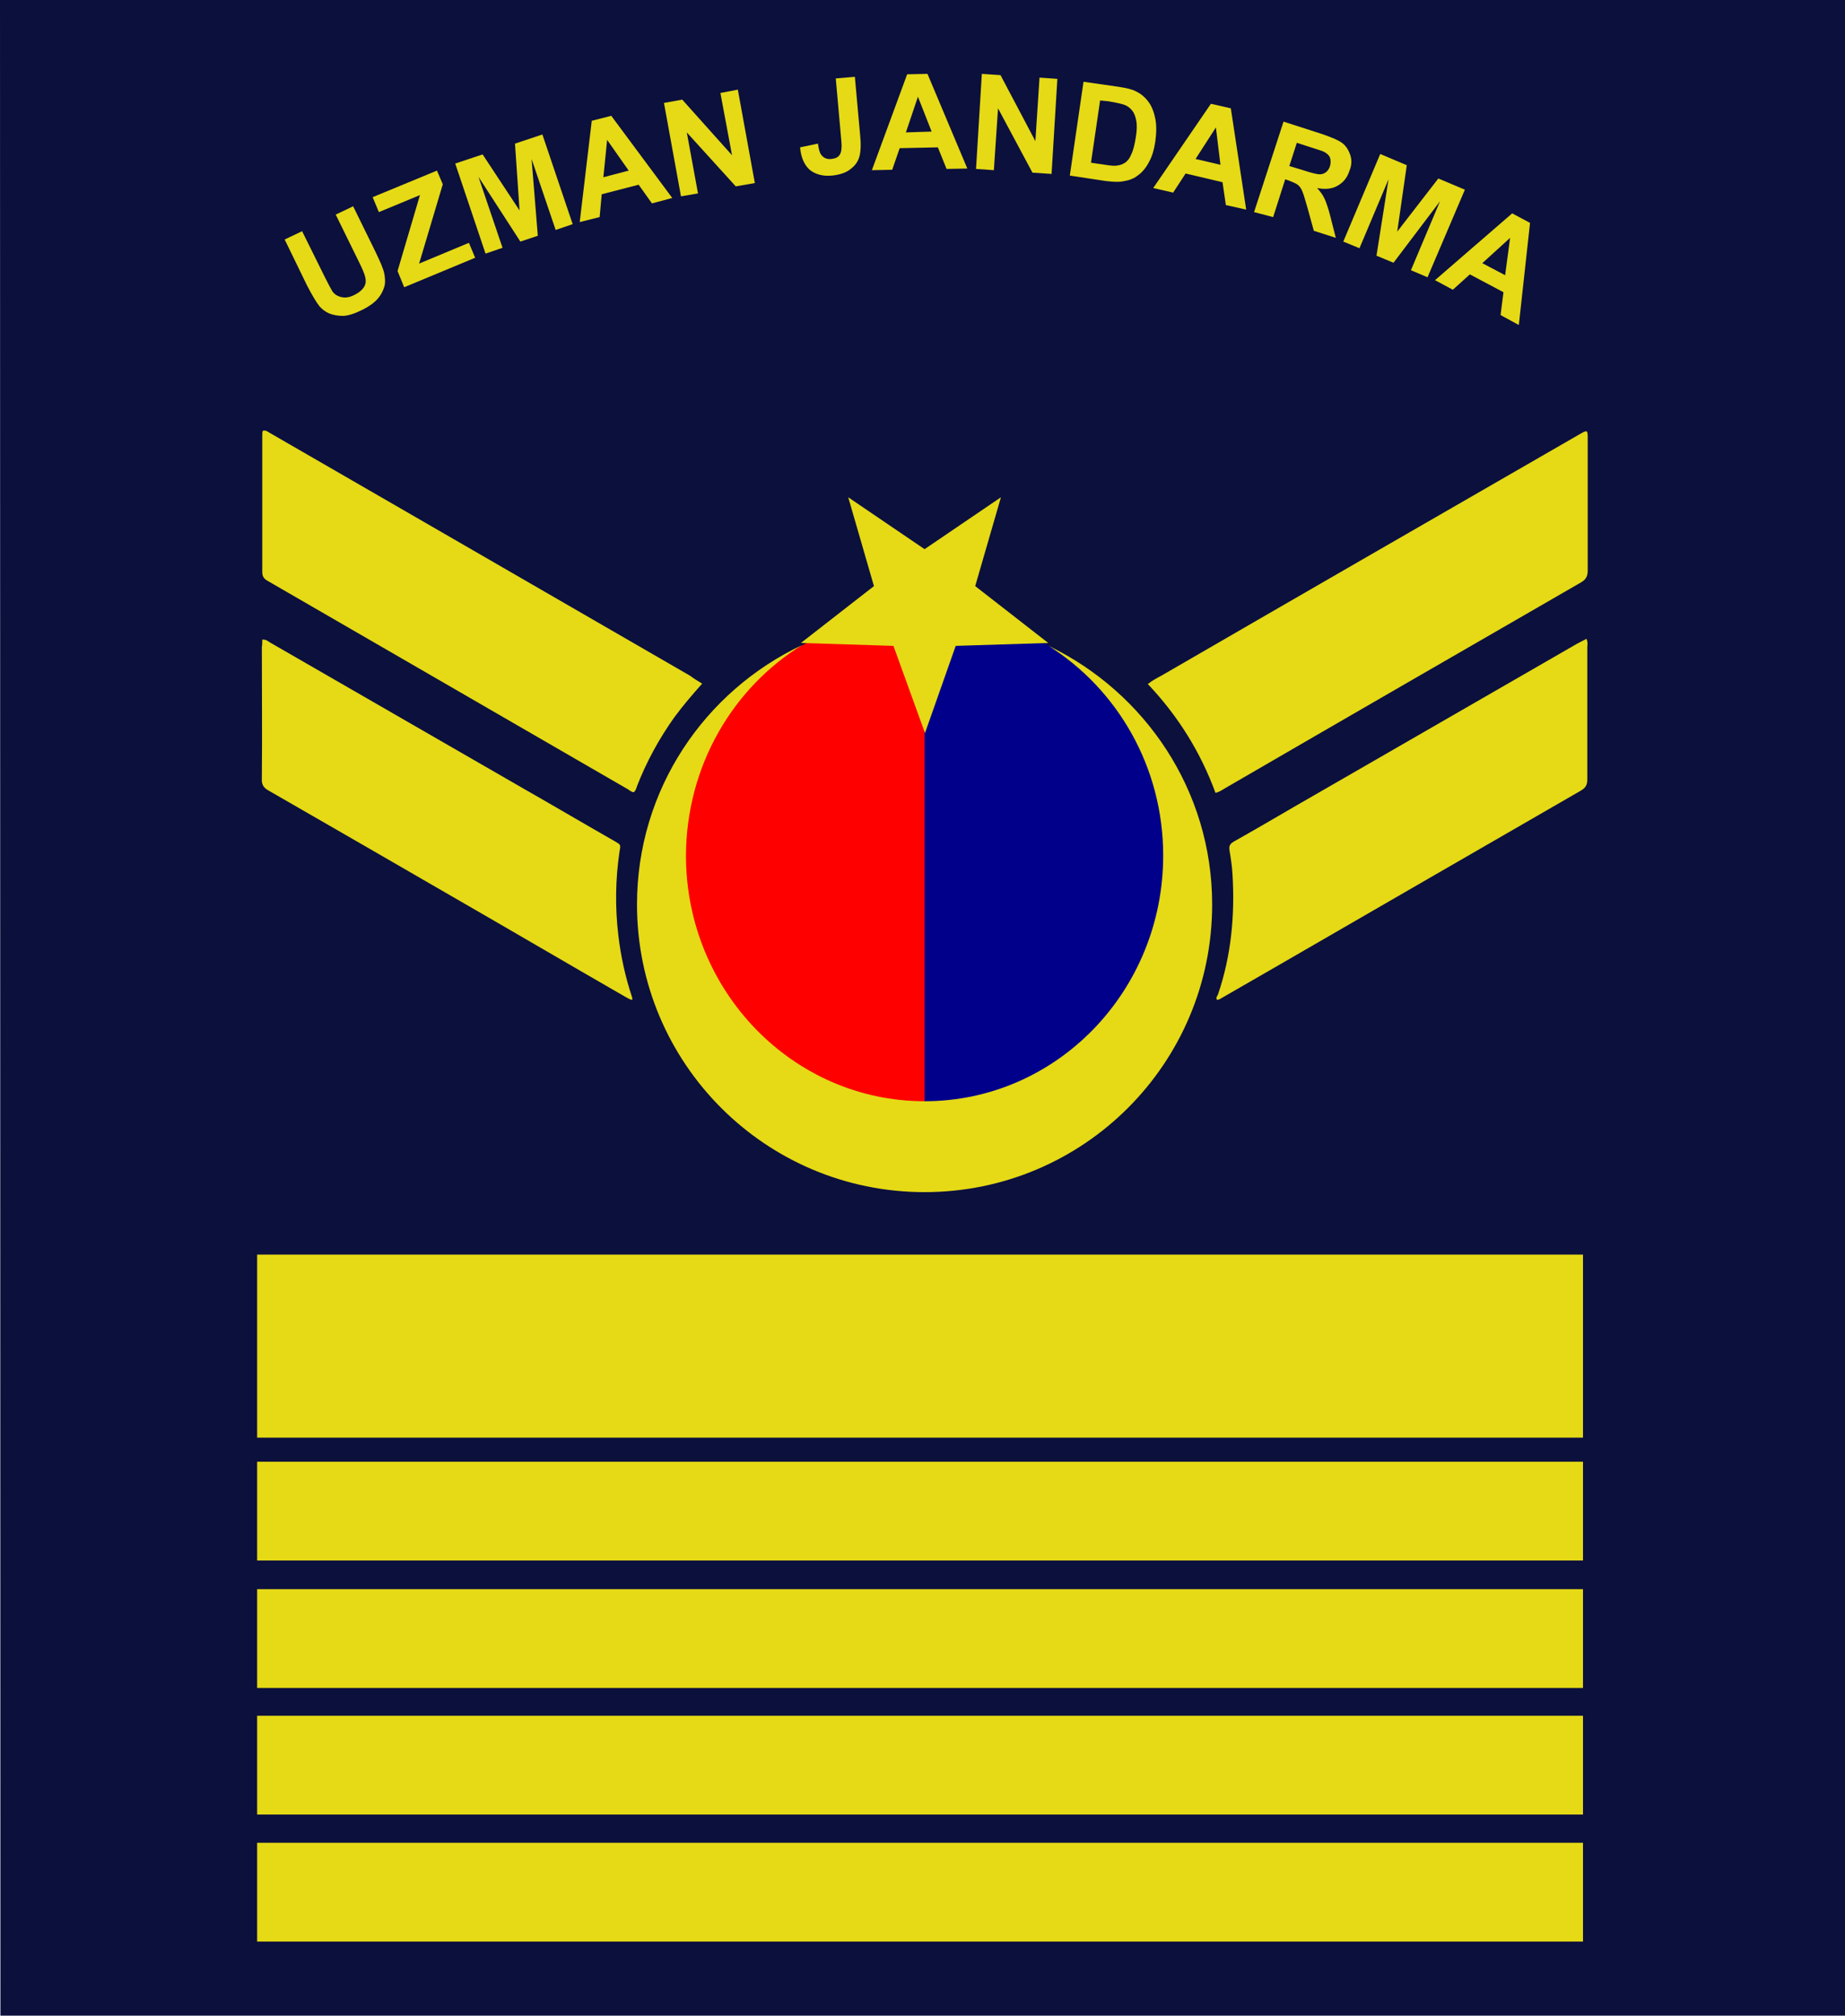
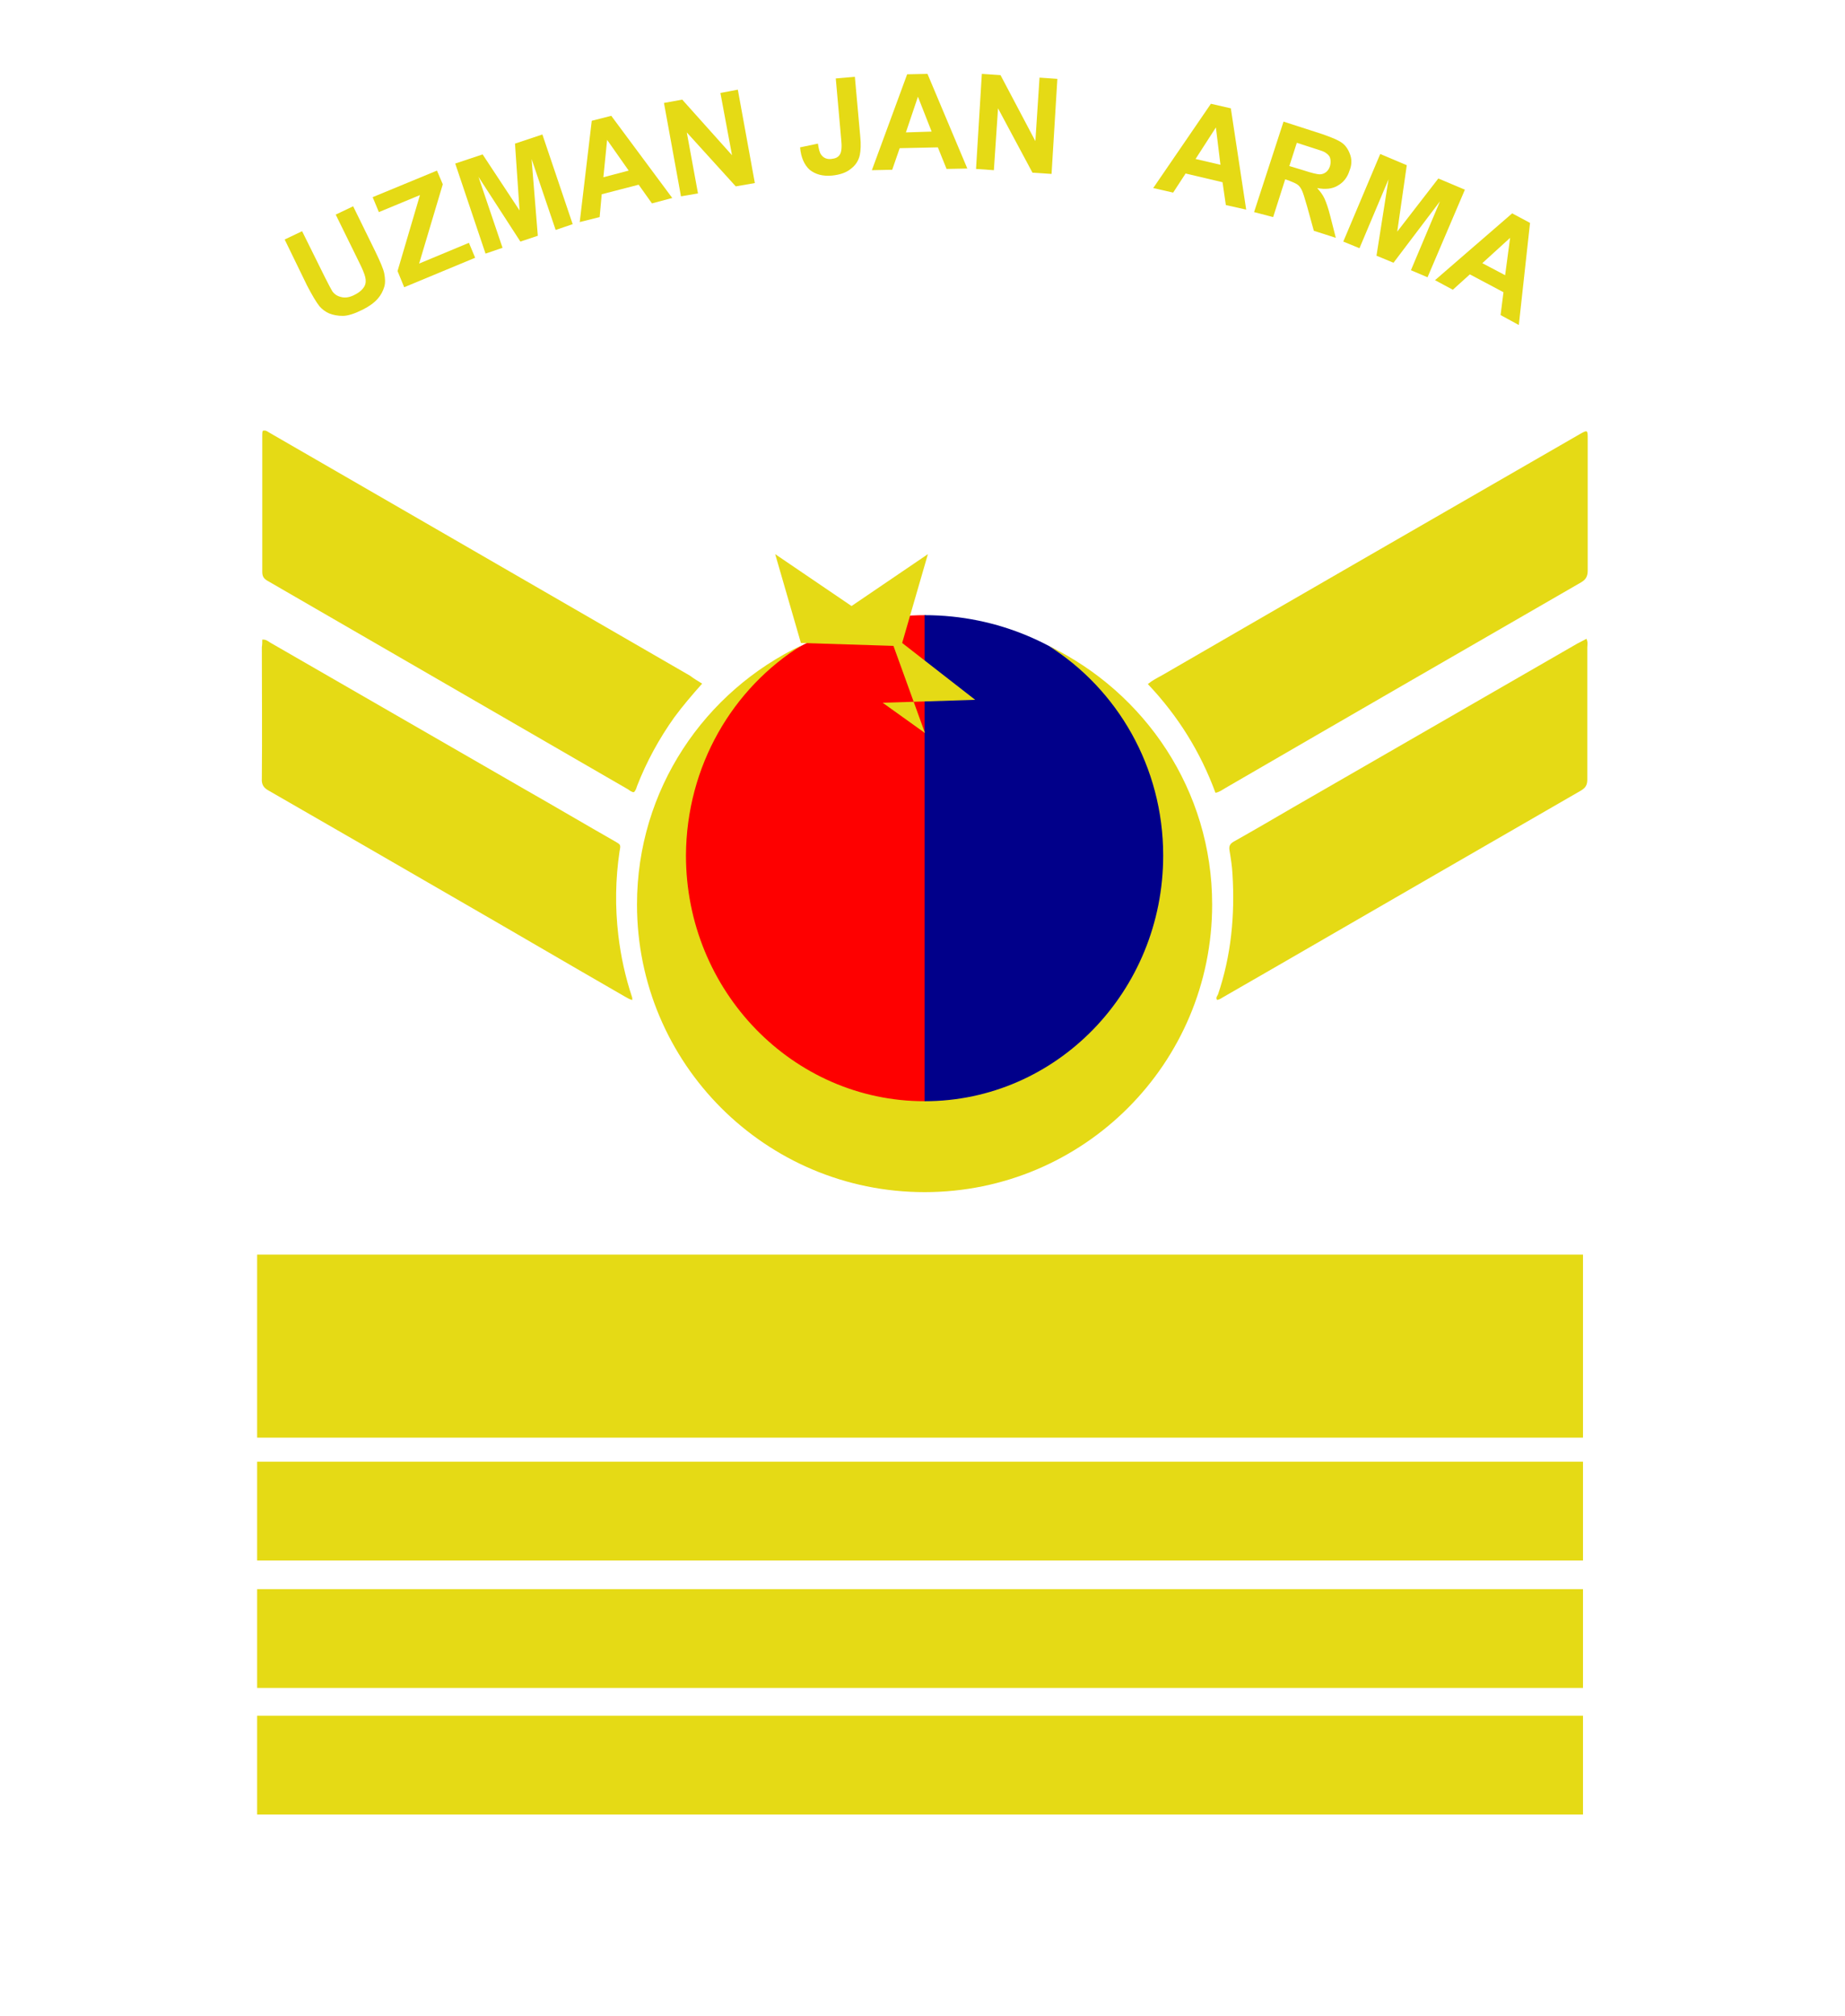
<svg xmlns="http://www.w3.org/2000/svg" xmlns:ns1="http://www.inkscape.org/namespaces/inkscape" xmlns:ns2="http://sodipodi.sourceforge.net/DTD/sodipodi-0.dtd" version="1.1" id="svg2" ns1:output_extension="org.inkscape.output.svg.inkscape" ns1:version="0.92.0 r15299" ns2:docname="Turkey-air-force-OR-8.svg" ns2:modified="true" ns2:version="0.32" x="0px" y="0px" viewBox="0 0 444.6 485.6" style="enable-background:new 0 0 444.6 485.6;" xml:space="preserve">
  <style type="text/css">
	.st0{fill:#0C103D;}
	.st1{fill-rule:evenodd;clip-rule:evenodd;fill:#E5DA15;}
	.st2{fill:#E5DA15;}
	.st3{fill:#FE0000;}
	.st4{fill:#01008A;}
</style>
  <ns2:namedview bordercolor="#666666" borderopacity="1.0" gridtolerance="10.0" guidetolerance="10.0" height="500px" id="base" ns1:current-layer="svg2" ns1:cx="249.99759" ns1:cy="211.78348" ns1:pageopacity="0.0" ns1:pageshadow="2" ns1:snap-bbox="true" ns1:snap-bbox-midpoints="true" ns1:window-height="1003" ns1:window-maximized="0" ns1:window-width="1280" ns1:window-x="0" ns1:window-y="0" ns1:zoom="0.98414634" objecttolerance="10.0" pagecolor="#ffffff" showgrid="false" width="470px">
	</ns2:namedview>
-   <path id="path7149" ns1:connector-curvature="0" ns2:nodetypes="ccccc" class="st0" d="M0,0l0.1,485.6h444.5V0H0z" />
  <g>
    <g>
      <g id="g4509" transform="translate(0.062,21.448)">
        <path id="path3200" ns1:connector-curvature="0" class="st1" d="M61.9,391.9v23.8h319.5v-23.8H61.9z" />
-         <path id="path3200_1_" ns1:connector-curvature="0" class="st1" d="M61.9,422.5v23.8h319.5v-23.8H61.9z" />
      </g>
      <g id="g4509_1_" transform="translate(0.062,21.448)">
        <path id="path3200_3_" ns1:connector-curvature="0" class="st1" d="M61.9,330.7v23.8h319.5v-23.8H61.9z" />
        <path id="path3200_2_" ns1:connector-curvature="0" class="st1" d="M61.9,361.4v23.8h319.5v-23.8H61.9z" />
      </g>
      <g id="g4509_2_" transform="translate(0.062,21.448)">
        <path id="path3200_5_" ns1:connector-curvature="0" class="st1" d="M61.9,280.8v44.1h319.5v-44.1H61.9z" />
      </g>
    </g>
    <g>
      <g>
        <path class="st2" d="M169.2,164.7c-2.5,2.8-4.7,5.4-6.7,8.1c-3.7,5.2-6.7,10.7-9,16.6c-0.1,0.3-0.2,0.7-0.4,1     c-0.2,0.4-0.4,0.6-0.9,0.3c-0.3-0.1-0.5-0.3-0.8-0.5c-28.9-16.7-57.9-33.5-86.8-50.2c-0.9-0.5-1.4-1-1.4-2.2c0-11,0-21.9,0-32.9     c0-0.4,0-0.7,0.1-1.1c0.8-0.3,1.3,0.3,1.9,0.6c9.7,5.6,19.4,11.2,29.1,16.8c24,13.9,48,27.7,72,41.6     C167.2,163.5,168.1,164,169.2,164.7z" />
        <path class="st2" d="M292.9,191c-3.6-9.8-9-18.5-16.3-26.2c1.1-0.9,2.3-1.5,3.4-2.1c33.5-19.4,67-38.7,100.5-58     c2.1-1.2,2.1-1.2,2.1,1.1c0,10.5,0,21.1,0,31.6c0,1.4-0.4,2.2-1.6,2.9c-28.6,16.5-57.2,33-85.8,49.6     C294.5,190.3,293.9,190.8,292.9,191z" />
        <path class="st2" d="M63.2,154.1c0.9-0.1,1.4,0.4,1.9,0.7c20.5,11.8,41.1,23.7,61.6,35.5c7.2,4.1,14.3,8.3,21.5,12.4     c1.4,0.8,1.4,0.8,1.1,2.4c-1,6.7-1.1,13.4-0.3,20.2c0.6,5.1,1.7,10.1,3.3,14.9c0.1,0.2,0,0.4,0.1,0.7c-0.7-0.1-1.2-0.5-1.8-0.8     c-13.9-8-27.7-16.1-41.6-24.1c-14.7-8.5-29.4-17-44.2-25.5c-1.3-0.7-1.8-1.5-1.7-3c0.1-10.5,0-21.1,0-31.6     C63.2,155.3,63.2,154.7,63.2,154.1z" />
        <path class="st2" d="M382.3,153.9c0.4,0.9,0.2,1.5,0.2,2.1c0,10.6,0,21.2,0,31.8c0,1.3-0.4,2-1.6,2.7     c-24.5,14.1-49,28.3-73.6,42.5c-4.2,2.4-8.3,4.8-12.5,7.2c-0.5,0.3-0.9,0.6-1.5,0.7c-0.4-0.5,0-0.9,0.2-1.3     c3.2-9.4,4.1-19.1,3.5-29c-0.1-1.9-0.4-3.8-0.7-5.6c-0.2-1.1,0-1.7,1.1-2.3c4.8-2.7,9.6-5.5,14.4-8.3     c22.7-13.1,45.5-26.2,68.2-39.3C380.8,154.7,381.5,154.3,382.3,153.9z" />
      </g>
      <g>
        <g>
          <path class="st3" d="M223,276.4c-35.4,0-64.1-28.7-64.1-64.1s28.7-64.1,64.1-64.1" />
          <path class="st4" d="M222.8,276.4c35.4,0,64.1-28.7,64.1-64.1s-28.7-64.1-64.1-64.1" />
        </g>
        <g>
          <path id="path3135-2" ns1:connector-curvature="0" class="st2" d="M193.3,155.4c-23.5,11.1-39.8,34.8-39.8,62.5      c0,38.3,31,69.3,69.3,69.3s69.3-31,69.3-69.3c0-27.5-16.2-51.1-39.4-62.3c16.5,10.4,27.6,29.1,27.6,50.5      c0,32.7-25.7,59.2-57.5,59.2c-31.7,0-57.5-26.5-57.5-59.2C165.4,184.5,176.6,165.7,193.3,155.4z" />
-           <path id="path4132-2" ns1:flatsided="false" ns1:randomized="0" ns1:rounded="0" ns2:arg1="1.5707963" ns2:arg2="2.1991149" ns2:cx="58.511936" ns2:cy="14.713528" ns2:r1="9.0221529" ns2:r2="3.6990826" ns2:sides="5" ns2:type="star" class="st2" d="      M222.9,176.6l-7.6-21l-22.3-0.7l17.6-13.7l-6.2-21.4l18.4,12.5l18.4-12.5l-6.2,21.4l17.6,13.7l-22.3,0.7L222.9,176.6z" />
+           <path id="path4132-2" ns1:flatsided="false" ns1:randomized="0" ns1:rounded="0" ns2:arg1="1.5707963" ns2:arg2="2.1991149" ns2:cx="58.511936" ns2:cy="14.713528" ns2:r1="9.0221529" ns2:r2="3.6990826" ns2:sides="5" ns2:type="star" class="st2" d="      M222.9,176.6l-7.6-21l-22.3-0.7l-6.2-21.4l18.4,12.5l18.4-12.5l-6.2,21.4l17.6,13.7l-22.3,0.7L222.9,176.6z" />
        </g>
      </g>
    </g>
    <g>
      <g>
        <path class="st2" d="M68.6,57.7l4.2-2l5.5,11.1c0.9,1.8,1.5,2.9,1.8,3.4c0.6,0.8,1.3,1.2,2.3,1.4c0.9,0.2,2,0,3.1-0.6     c1.2-0.6,1.9-1.3,2.3-2s0.4-1.5,0.2-2.3c-0.2-0.8-0.7-2-1.5-3.6l-5.6-11.4l4.2-2l5.3,10.8c1.2,2.5,2,4.3,2.2,5.4s0.3,2.2,0,3.2     c-0.3,1-0.8,2-1.6,2.9s-2,1.8-3.6,2.6c-2,1-3.6,1.5-4.8,1.5c-1.2,0-2.3-0.2-3.3-0.6c-0.9-0.4-1.7-1-2.3-1.7c-0.8-1-1.8-2.7-3-5     L68.6,57.7z" />
        <path class="st2" d="M97.4,69.2l-1.6-3.9l5.4-18.3l-9.9,4.1l-1.5-3.6l15.5-6.4l1.4,3.3l-5.7,19.1l12-5l1.5,3.6L97.4,69.2z" />
        <path class="st2" d="M117,61.1l-7.3-21.7l6.6-2.2l8.9,13.5l-1.1-16.1l6.6-2.2L138,54l-4.1,1.4l-5.8-17.1l1.5,18.5l-4.2,1.4     l-10.1-15.6l5.8,17.1L117,61.1z" />
        <path class="st2" d="M162,47.7l-4.9,1.3l-3.2-4.5l-8.9,2.3l-0.5,5.5l-4.8,1.2l2.9-24.4l4.7-1.2L162,47.7z M151.5,41.1l-5.2-7.4     l-0.9,9L151.5,41.1z" />
        <path class="st2" d="M164.1,47.3L160,24.8l4.4-0.8l12,13.4l-2.8-15l4.2-0.8l4.1,22.5l-4.6,0.8l-11.8-13l2.7,14.7L164.1,47.3z" />
        <path class="st2" d="M201.4,18.9l4.6-0.4l1.3,14.4c0.2,1.9,0.1,3.4-0.1,4.4c-0.3,1.4-1,2.5-2.2,3.4c-1.1,0.9-2.6,1.4-4.5,1.6     c-2.3,0.2-4-0.3-5.4-1.4c-1.3-1.2-2.1-3-2.3-5.4l4.3-0.9c0.2,1.3,0.4,2.2,0.8,2.7c0.6,0.8,1.4,1.1,2.4,1c1-0.1,1.7-0.4,2.1-1.1     c0.4-0.6,0.5-1.9,0.3-3.7L201.4,18.9z" />
        <path class="st2" d="M233.1,40.6l-5,0.1l-2.1-5.2l-9.2,0.2l-1.8,5.2l-4.9,0.1l8.5-23.1l4.9-0.1L233.1,40.6z M224.5,31.7l-3.3-8.4     l-2.9,8.6L224.5,31.7z" />
        <path class="st2" d="M235.2,40.7l1.4-22.9l4.5,0.3l8.4,15.9l1-15.3l4.3,0.3l-1.4,22.9l-4.6-0.3l-8.3-15.5L239.5,41L235.2,40.7z" />
-         <path class="st2" d="M261.1,19.7l8.4,1.2c1.9,0.3,3.3,0.6,4.2,1.1c1.3,0.6,2.3,1.5,3.1,2.6s1.3,2.5,1.6,4c0.3,1.5,0.3,3.3,0,5.5     c-0.3,1.9-0.7,3.4-1.4,4.7c-0.8,1.6-1.8,2.8-3,3.6c-0.9,0.7-2.1,1.1-3.5,1.3c-1.1,0.2-2.4,0.1-4.1-0.1l-8.6-1.3L261.1,19.7z      M265.1,24.2l-2.2,15l3.4,0.5c1.3,0.2,2.2,0.3,2.8,0.2c0.8-0.1,1.4-0.3,2-0.7s1.1-1,1.5-2c0.5-1,0.8-2.3,1.1-4.1s0.3-3.1,0.1-4.1     c-0.2-1-0.5-1.8-1-2.4c-0.5-0.6-1.1-1.1-2-1.4c-0.6-0.2-1.9-0.5-3.7-0.8L265.1,24.2z" />
        <path class="st2" d="M300.3,50.5l-4.9-1.1l-0.8-5.5l-8.9-2.1l-3,4.6l-4.8-1.1L291.8,25l4.8,1.1L300.3,50.5z M294.1,39.7l-1.1-9     l-4.9,7.6L294.1,39.7z" />
        <path class="st2" d="M302.2,51.1l7.1-21.8l9.3,3c2.3,0.8,4,1.5,4.9,2.2c0.9,0.7,1.5,1.7,1.9,2.9s0.3,2.5-0.2,3.7     c-0.5,1.6-1.4,2.8-2.8,3.6c-1.3,0.8-3,1-5,0.6c0.8,0.9,1.4,1.7,1.8,2.6c0.4,0.9,0.9,2.3,1.4,4.3l1.3,5.1l-5.3-1.7l-1.6-5.8     c-0.6-2.1-1-3.4-1.3-4s-0.6-1-1-1.3s-1.1-0.6-2.1-1l-0.9-0.3l-2.9,9.1L302.2,51.1z M310.7,40L314,41c2.1,0.7,3.5,1,4,1     c0.6,0,1.1-0.2,1.5-0.5c0.4-0.3,0.8-0.8,1-1.5c0.2-0.7,0.2-1.4,0-2c-0.2-0.6-0.7-1-1.4-1.4c-0.3-0.2-1.4-0.5-3.2-1.1l-3.4-1.1     L310.7,40z" />
        <path class="st2" d="M323.7,58.2l8.9-21.1l6.4,2.7l-2.3,16l9.9-12.8l6.4,2.7L344,66.8l-4-1.7l7-16.6l-11.2,14.8l-4.1-1.7     l2.9-18.4l-7,16.6L323.7,58.2z" />
        <path class="st2" d="M366,78.3l-4.4-2.4l0.7-5.5l-8.1-4.3l-4.1,3.7l-4.3-2.3l18.6-16.1l4.3,2.3L366,78.3z M362.7,66.3l1.2-9     l-6.7,6.1L362.7,66.3z" />
      </g>
    </g>
  </g>
</svg>